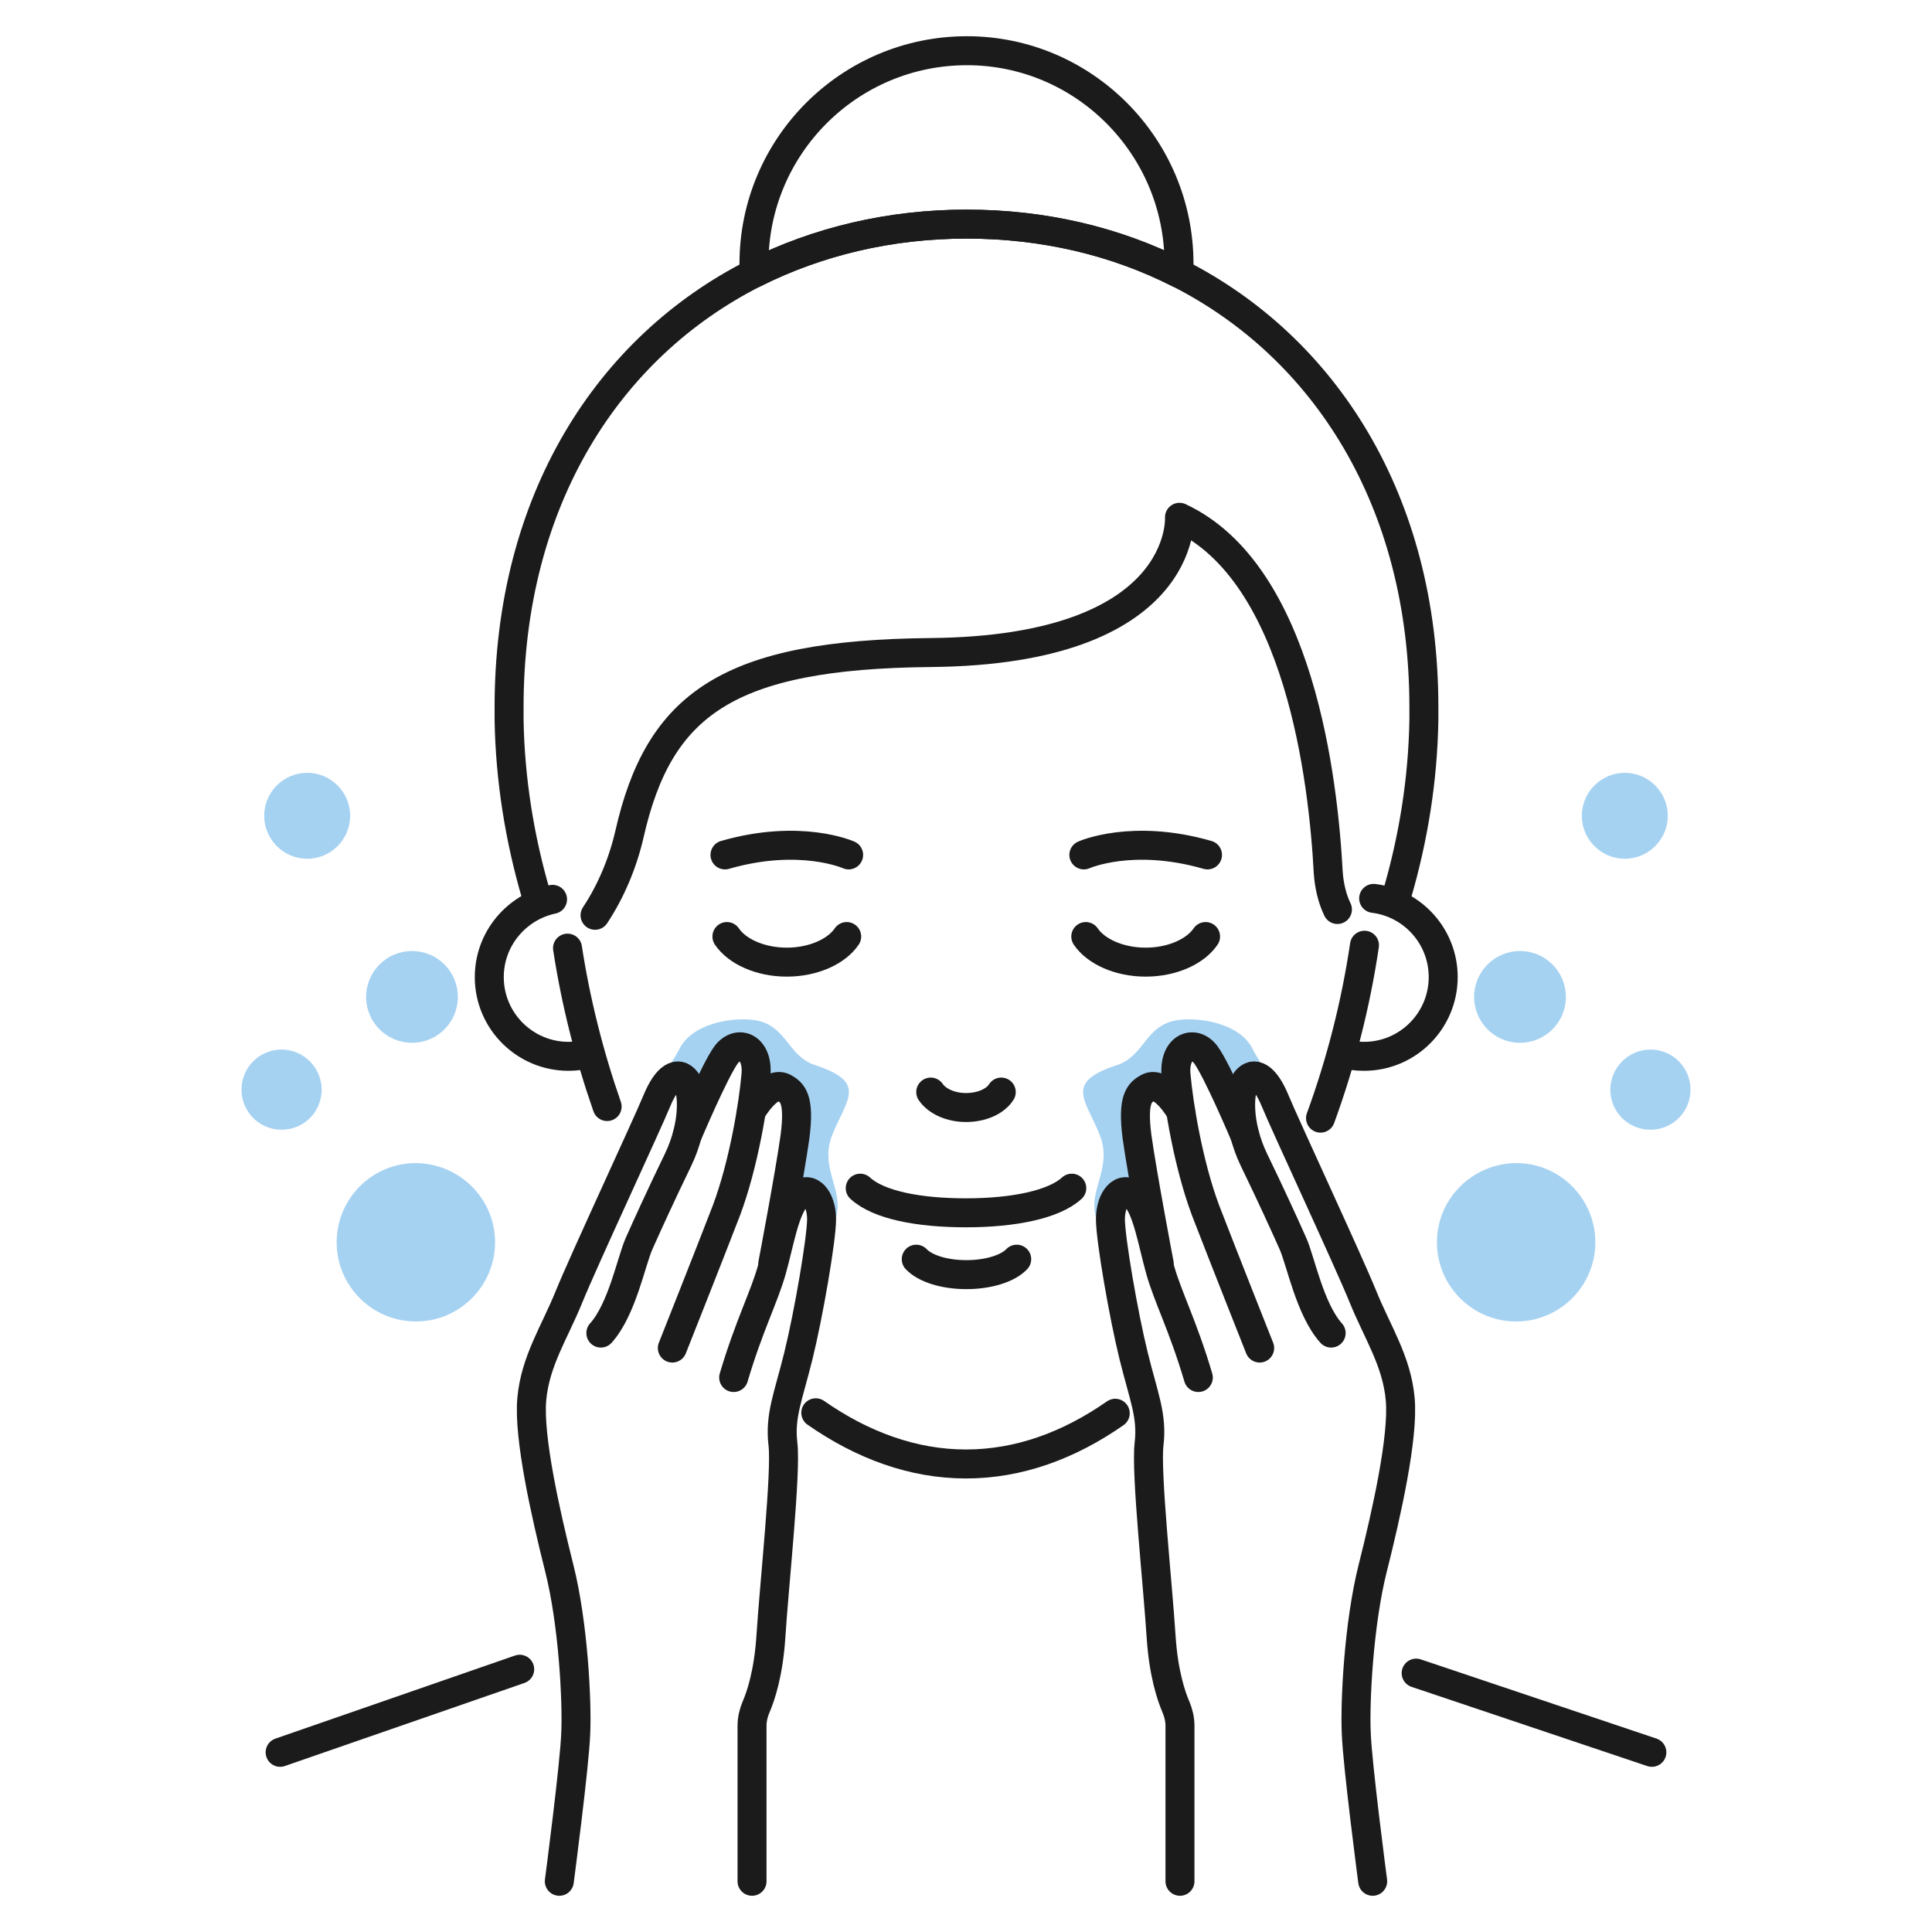
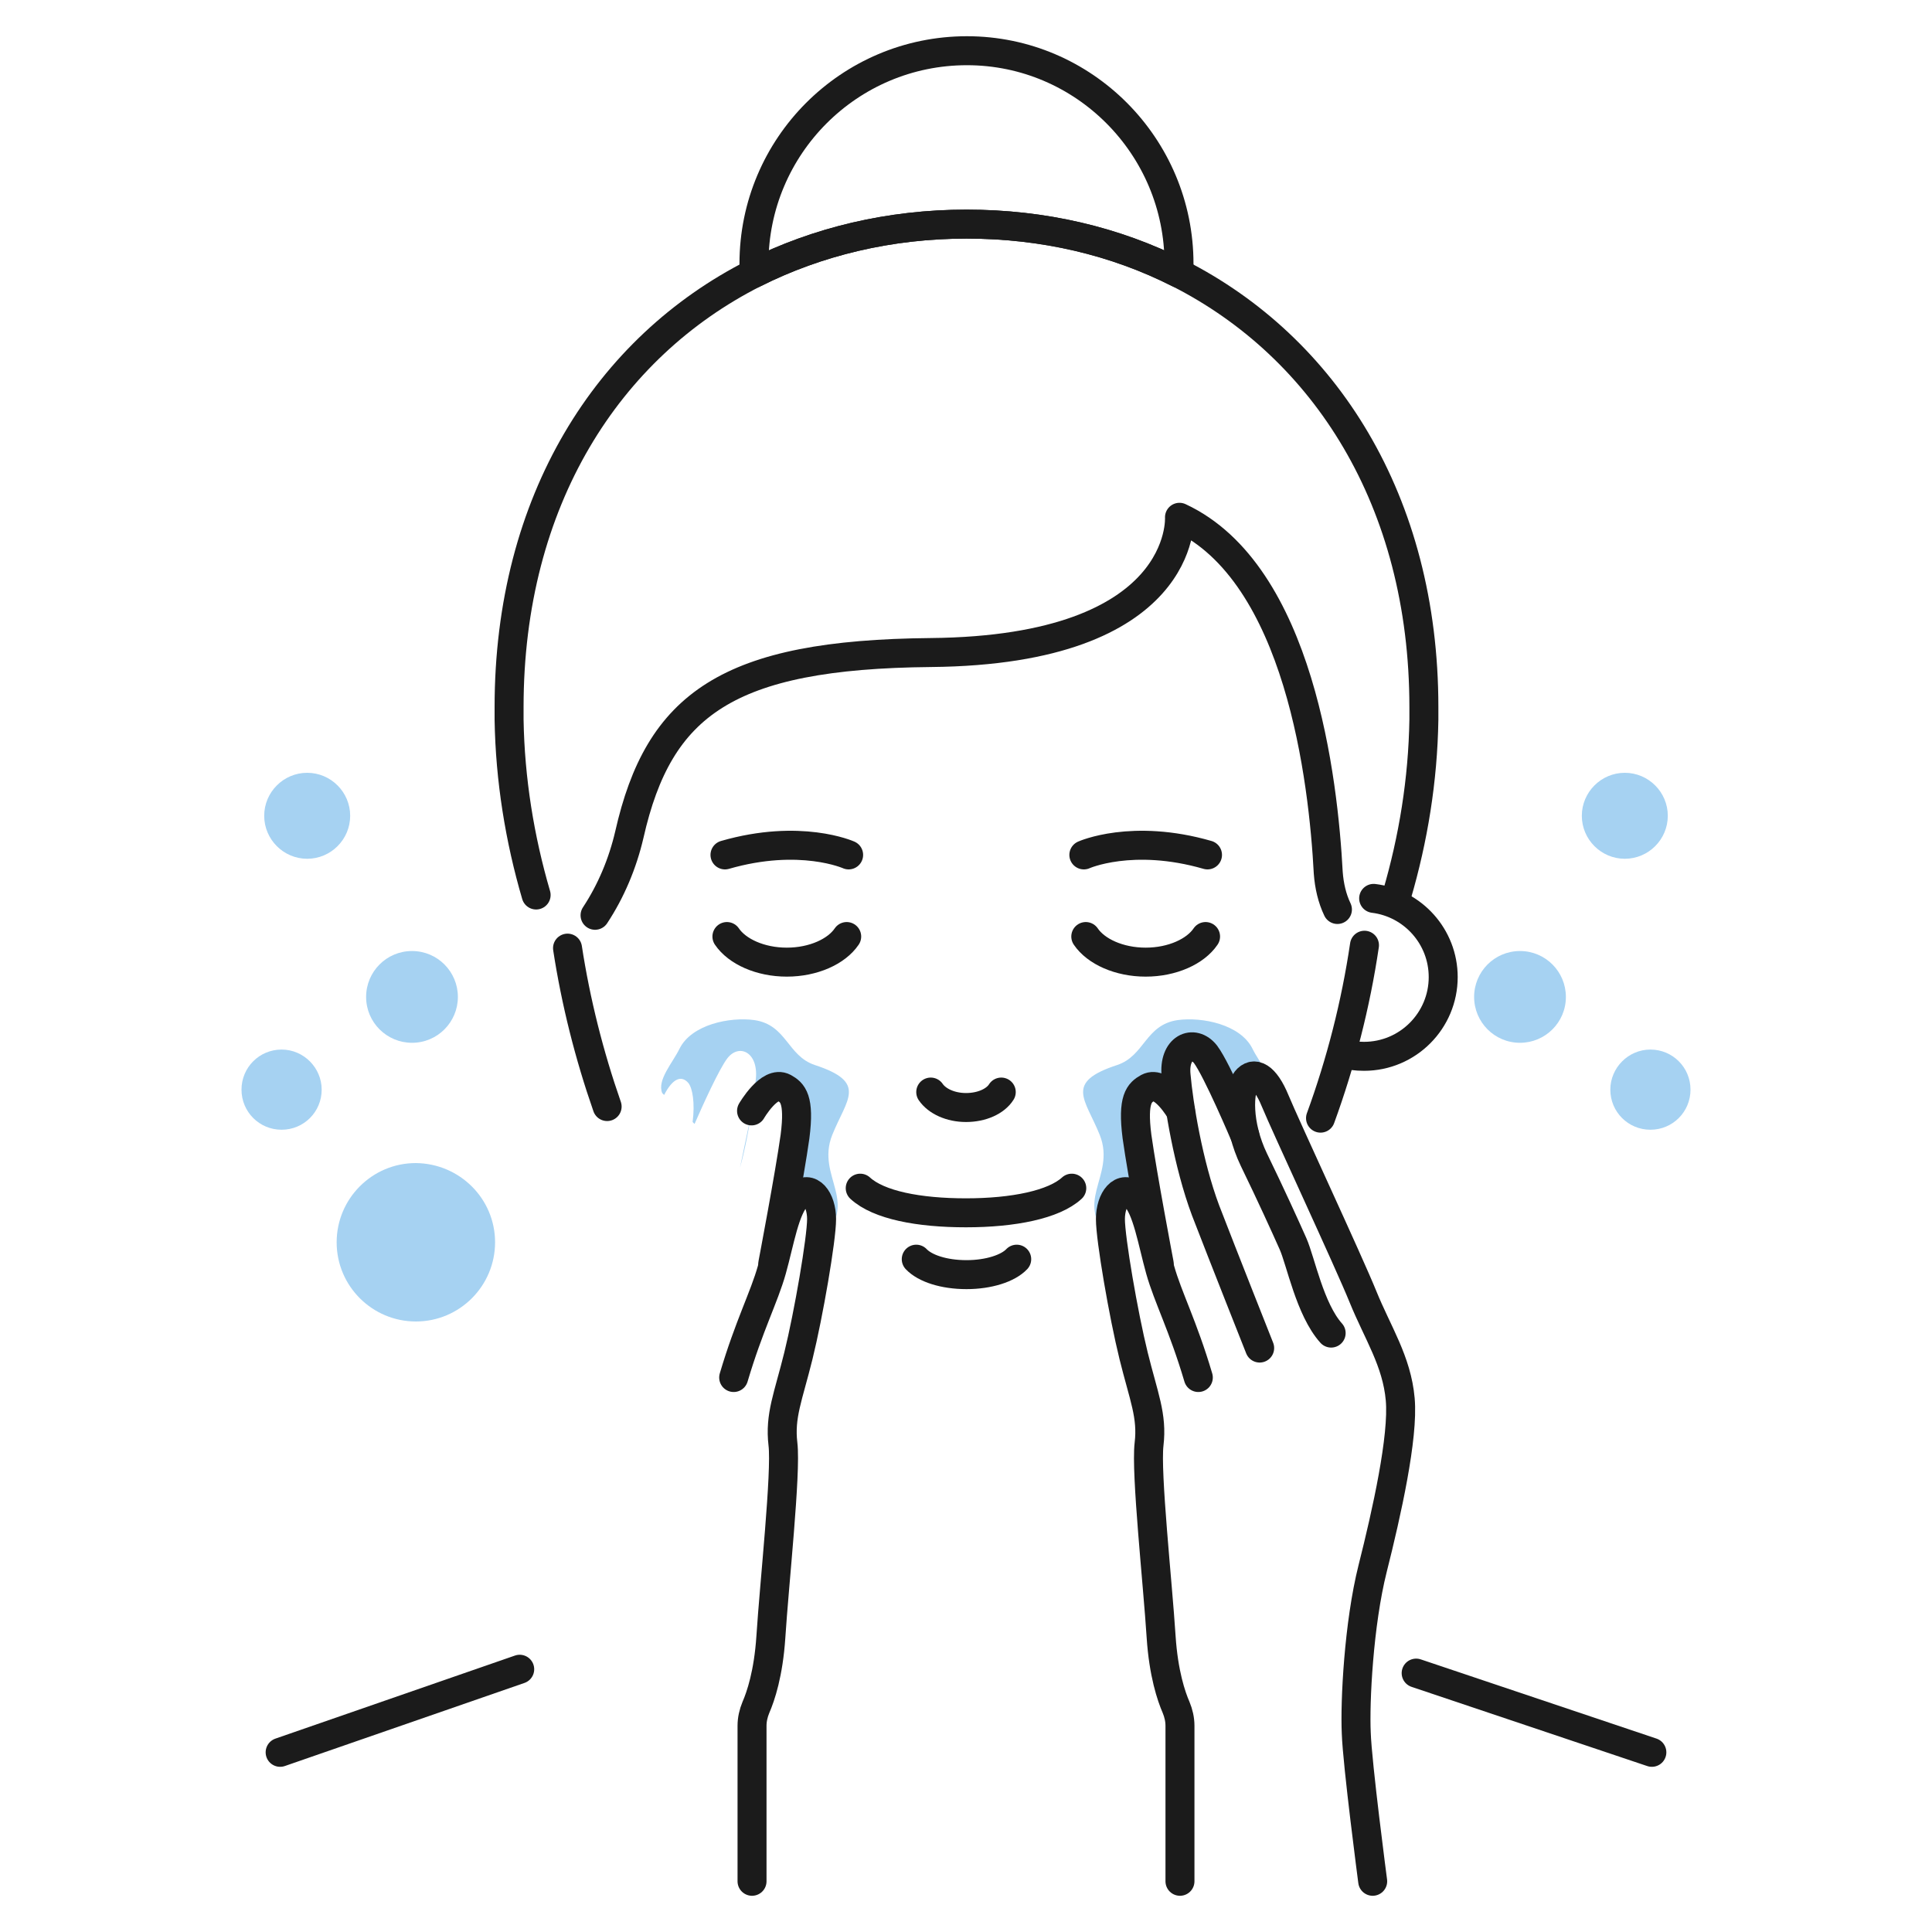
<svg xmlns="http://www.w3.org/2000/svg" id="Layer_1" x="0px" y="0px" viewBox="0 0 400 400" style="enable-background:new 0 0 400 400;" xml:space="preserve">
  <style type="text/css"> .st0{fill:#A6D2F2;} .st1{fill:none;stroke:#1B1B1B;stroke-width:6;stroke-linecap:round;stroke-linejoin:round;stroke-miterlimit:10;} </style>
  <g>
    <g>
      <g>
-         <path class="st0" d="M297.5,257.2c0,9,7.3,16.4,16.4,16.4c9,0,16.4-7.3,16.4-16.4c0-9-7.3-16.4-16.4-16.4 C304.8,240.9,297.5,248.2,297.5,257.2z" />
        <path class="st0" d="M333.4,225.6c0,4.6,3.7,8.3,8.3,8.3c4.6,0,8.3-3.7,8.3-8.3c0-4.6-3.7-8.3-8.3-8.3 C337.1,217.3,333.4,221.1,333.4,225.6z" />
        <path class="st0" d="M305.2,206.4c0,5.2,4.2,9.5,9.5,9.5c5.2,0,9.5-4.2,9.5-9.5c0-5.2-4.2-9.5-9.5-9.5 C309.4,196.9,305.2,201.2,305.2,206.4z" />
        <path class="st0" d="M327.5,168.9c0,4.9,4,8.9,8.9,8.9c4.9,0,8.9-4,8.9-8.9c0-4.9-4-8.9-8.9-8.9C331.5,160,327.5,164,327.5,168.9 z" />
      </g>
      <g>
        <path class="st0" d="M102.5,257.2c0,9-7.3,16.4-16.4,16.4c-9,0-16.4-7.3-16.4-16.4c0-9,7.3-16.4,16.4-16.4 C95.2,240.9,102.5,248.2,102.5,257.2z" />
        <path class="st0" d="M66.6,225.6c0,4.6-3.7,8.3-8.3,8.3c-4.6,0-8.3-3.7-8.3-8.3c0-4.6,3.7-8.3,8.3-8.3 C62.9,217.3,66.6,221.1,66.6,225.6z" />
        <path class="st0" d="M94.8,206.4c0,5.2-4.2,9.5-9.5,9.5c-5.2,0-9.5-4.2-9.5-9.5c0-5.2,4.2-9.5,9.5-9.5 C90.6,196.9,94.8,201.2,94.8,206.4z" />
        <path class="st0" d="M72.5,168.9c0,4.9-4,8.9-8.9,8.9c-4.9,0-8.9-4-8.9-8.9c0-4.9,4-8.9,8.9-8.9C68.5,160,72.5,164,72.5,168.9z" />
      </g>
    </g>
    <g>
      <g>
        <line class="st1" x1="58" y1="362.8" x2="107.6" y2="345.6" />
        <line class="st1" x1="342" y1="362.8" x2="293.2" y2="346.4" />
        <path class="st1" d="M178.1,246c3.8,3.5,12.1,5.1,21.9,5.1c9.8,0,18.2-1.7,21.9-5.1" />
        <path class="st1" d="M192.7,226.1c1.3,1.9,4.1,3.2,7.3,3.2c3.3,0,6.1-1.3,7.3-3.2" />
        <path class="st1" d="M224.8,193.9c2.1,3.1,6.9,5.3,12.4,5.3c5.5,0,10.3-2.2,12.4-5.3" />
        <path class="st1" d="M150.5,193.9c2.1,3.1,6.9,5.3,12.4,5.3c5.5,0,10.3-2.2,12.4-5.3" />
        <path class="st1" d="M189.7,260.7c1.8,1.9,5.7,3.2,10.4,3.2c4.6,0,8.6-1.3,10.4-3.2" />
        <path class="st1" d="M273.4,231.5c4.2-11.5,7.3-23.6,9.1-35.8" />
-         <path class="st1" d="M168.9,292.5c9.6,6.7,20.1,10.6,31.1,10.6c10.9,0,21.3-3.8,30.9-10.5" />
        <path class="st1" d="M117.5,196.3c1.7,11.1,4.5,22.2,8.2,32.8" />
-         <path class="st1" d="M122.1,218.1c-1.4,0.4-2.9,0.6-4.4,0.6c-9,0-16.4-7.3-16.4-16.4c0-7.9,5.6-14.5,13.1-16.1" />
        <path class="st1" d="M276.9,188.3c-1.1-2.3-1.7-4.9-1.9-7.6c-1-19-5.9-62-30.8-73.6c0,0,1.7,27.5-51.5,28 c-42.1,0.4-56.3,10.7-62.4,37.7c-1.4,6-3.8,11.7-7.1,16.7" />
        <path class="st1" d="M117.5,196" />
        <path class="st1" d="M284.4,186c8.1,1,14.4,7.9,14.4,16.3c0,9-7.3,16.4-16.4,16.4c-1.6,0-3.1-0.2-4.5-0.6" />
        <path class="st1" d="M289.2,185.3c3.4-11.6,5.4-23.8,5.6-36.3c0-0.9,0-1.7,0-2.6c0-42.8-20.6-74.5-50.7-89.8 c-13.2-6.7-28.1-10.2-44-10.2s-30.9,3.6-44,10.2c-30.2,15.3-50.7,47-50.7,89.8c0,0.9,0,1.7,0,2.6c0.2,12.4,2.2,24.7,5.6,36.3" />
        <path class="st1" d="M244.1,54.6c0,0.7,0,1.4,0,2c-13.2-6.7-28.1-10.2-44-10.2c-15.9,0-30.9,3.6-44,10.2c0-0.7,0-1.4,0-2 c0-24.3,19.7-44.1,44.1-44.1C224.4,10.5,244.1,30.3,244.1,54.6z" />
        <path class="st1" d="M224.4,177c0,0,10-4.5,25.6,0" />
        <path class="st1" d="M175.7,177c0,0-10-4.5-25.6,0" />
      </g>
      <g>
        <g>
          <path class="st0" d="M244.4,230.3c0,0-3.6-6.2-6.5-4.6c-1.8,1-3.2,2.2-2.2,9.7c1,7.5,4.4,25.2,4.4,25.2l-2-10.6l-0.7,0.7 c-0.6-1.5-1.2-2.7-2-3.5c-2.5-2.4-4.8,0.6-4.8,4.6c0,1,0.2,2.8,0.5,5l-0.4,0.4c-9.3-8.1,0.5-13.4-3-22.2 c-3-7.5-7.4-10.9,3.6-14.5c5.7-1.9,5.8-8.3,12.5-9.3c5.1-0.7,13,0.9,15.5,5.9c1.4,2.9,4.7,6.5,3.6,9.2l-0.4,0.4 c-1.8-3.5-3.6-4.1-5-2.5c-0.9,1.1-1.4,4.2-0.9,8.1l-0.4,0.4c-1.7-3.9-5.1-11.4-6.8-13.6c-2.4-3.1-6.4-1.3-5.9,4.2 C243.7,225.1,244,227.5,244.4,230.3C244.4,230.3,244.4,230.3,244.4,230.3c0.6,3.5,1.3,7.5,2.4,11.5" />
        </g>
        <g>
          <path class="st0" d="M155.6,230.3c0,0,3.6-6.2,6.5-4.6c1.8,1,3.2,2.2,2.2,9.7c-1,7.5-4.4,25.2-4.4,25.2l2-10.6l0.7,0.7 c0.6-1.5,1.2-2.7,2-3.5c2.5-2.4,4.8,0.6,4.8,4.6c0,1-0.2,2.8-0.5,5l0.4,0.4c9.3-8.1-0.5-13.4,3-22.2c3-7.5,7.4-10.9-3.6-14.5 c-5.7-1.9-5.8-8.3-12.5-9.3c-5.1-0.7-13,0.9-15.5,5.9c-1.4,2.9-4.7,6.5-3.6,9.2l0.4,0.4c1.8-3.5,3.6-4.1,5-2.5 c0.9,1.1,1.4,4.2,0.9,8.1l0.4,0.4c1.7-3.9,5.1-11.4,6.8-13.6c2.4-3.1,6.4-1.3,5.9,4.2C156.3,225.1,156,227.5,155.6,230.3 C155.6,230.3,155.6,230.3,155.6,230.3c-0.6,3.5-1.3,7.5-2.4,11.5" />
        </g>
      </g>
      <g>
        <g>
          <g>
            <path class="st1" d="M155.7,389.5v-32.2c0-1.3,0.3-2.6,0.8-3.8c1-2.3,2.6-7,3.1-14.6c0.7-11,3.2-34,2.5-39.9 c-0.7-5.9,1.1-9.8,3.2-18.3c2.1-8.5,4.8-24.2,4.8-28.3c0-4.1-2.4-7.3-5-4.8c-2.6,2.5-3.7,9.6-5.3,15.3 c-1.6,5.7-4.7,11.5-7.9,22.3" />
-             <path class="st1" d="M115.8,389.5c0,0,3.2-24.3,3.4-30.7c0.3-6.4-0.5-22.6-3.4-34.1c-2.9-11.5-6.4-27.2-5.7-35 c0.7-7.9,4.7-13.8,7.7-21.2c3-7.4,16.1-35.5,18.2-40.6c2.1-5.1,4.4-6.2,6-4.2c1.6,1.9,1.9,9.1-1.6,16.4 c-3.5,7.2-6.5,13.8-8.1,17.4c-1.6,3.6-3.5,13.6-7.9,18.5" />
-             <path class="st1" d="M142.3,235c0,0,5.7-13.5,8.1-16.7c2.5-3.2,6.7-1.4,6.1,4.4c-0.5,5.8-2.5,18.3-6.1,27.9 c-3.7,9.6-11.2,28.5-11.2,28.5" />
            <path class="st1" d="M155.6,230c0,0,3.7-6.4,6.7-4.8c1.8,1,3.3,2.3,2.3,10.1c-1.1,7.9-4.6,26.3-4.6,26.3" />
          </g>
        </g>
        <g>
          <g>
            <path class="st1" d="M244.3,389.5v-32.2c0-1.3-0.3-2.6-0.8-3.8c-1-2.3-2.6-7-3.1-14.6c-0.7-11-3.2-34-2.5-39.9 c0.7-5.9-1.1-9.8-3.2-18.3c-2.1-8.5-4.8-24.2-4.8-28.3c0-4.1,2.4-7.3,5-4.8c2.6,2.5,3.7,9.6,5.3,15.3 c1.6,5.7,4.7,11.5,7.9,22.3" />
            <path class="st1" d="M284.2,389.5c0,0-3.2-24.3-3.4-30.7c-0.3-6.4,0.5-22.6,3.4-34.1c2.9-11.5,6.4-27.2,5.7-35 c-0.7-7.9-4.7-13.8-7.7-21.2c-3-7.4-16.1-35.5-18.2-40.6c-2.1-5.1-4.4-6.2-6-4.2c-1.6,1.9-1.9,9.1,1.6,16.4 c3.5,7.2,6.5,13.8,8.1,17.4c1.6,3.6,3.5,13.6,7.9,18.5" />
            <path class="st1" d="M257.7,235c0,0-5.7-13.5-8.1-16.7c-2.5-3.2-6.7-1.4-6.1,4.4c0.5,5.8,2.5,18.3,6.1,27.9 c3.7,9.6,11.2,28.5,11.2,28.5" />
            <path class="st1" d="M244.4,230c0,0-3.7-6.4-6.7-4.8c-1.8,1-3.3,2.3-2.3,10.1c1.1,7.9,4.6,26.3,4.6,26.3" />
          </g>
        </g>
      </g>
    </g>
  </g>
</svg>